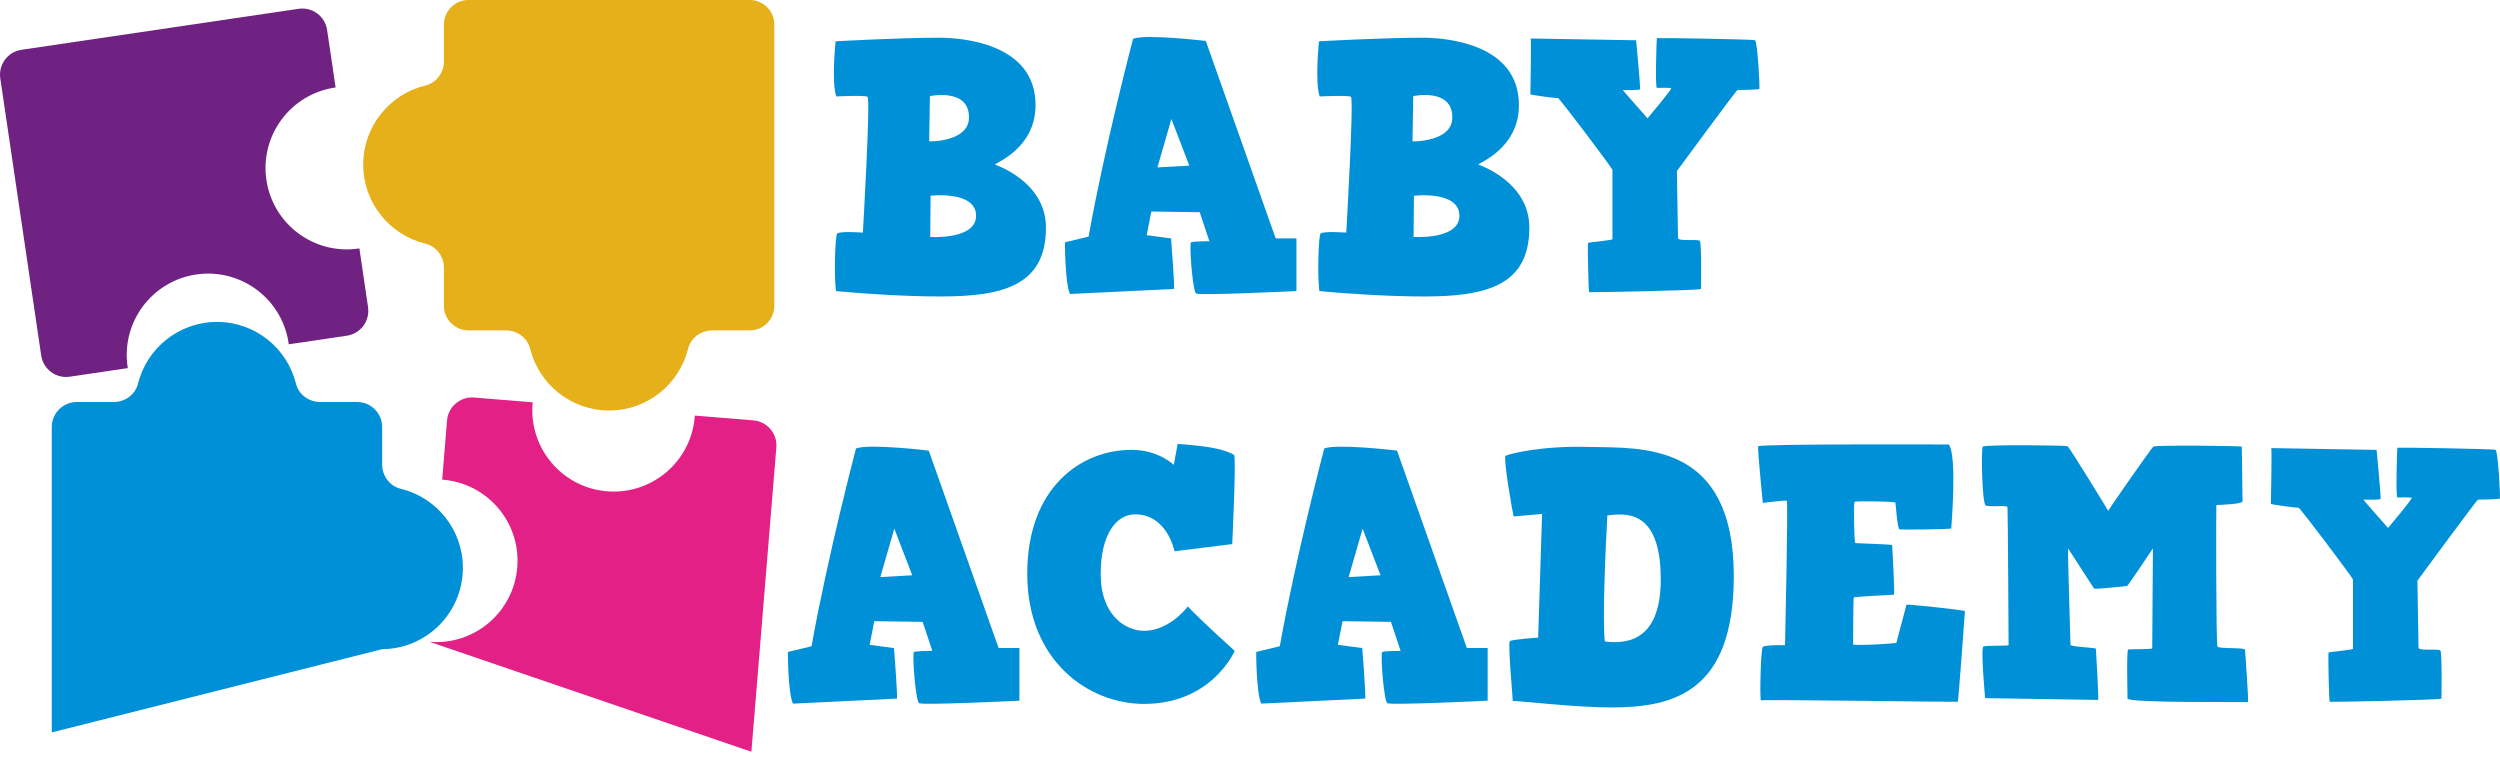
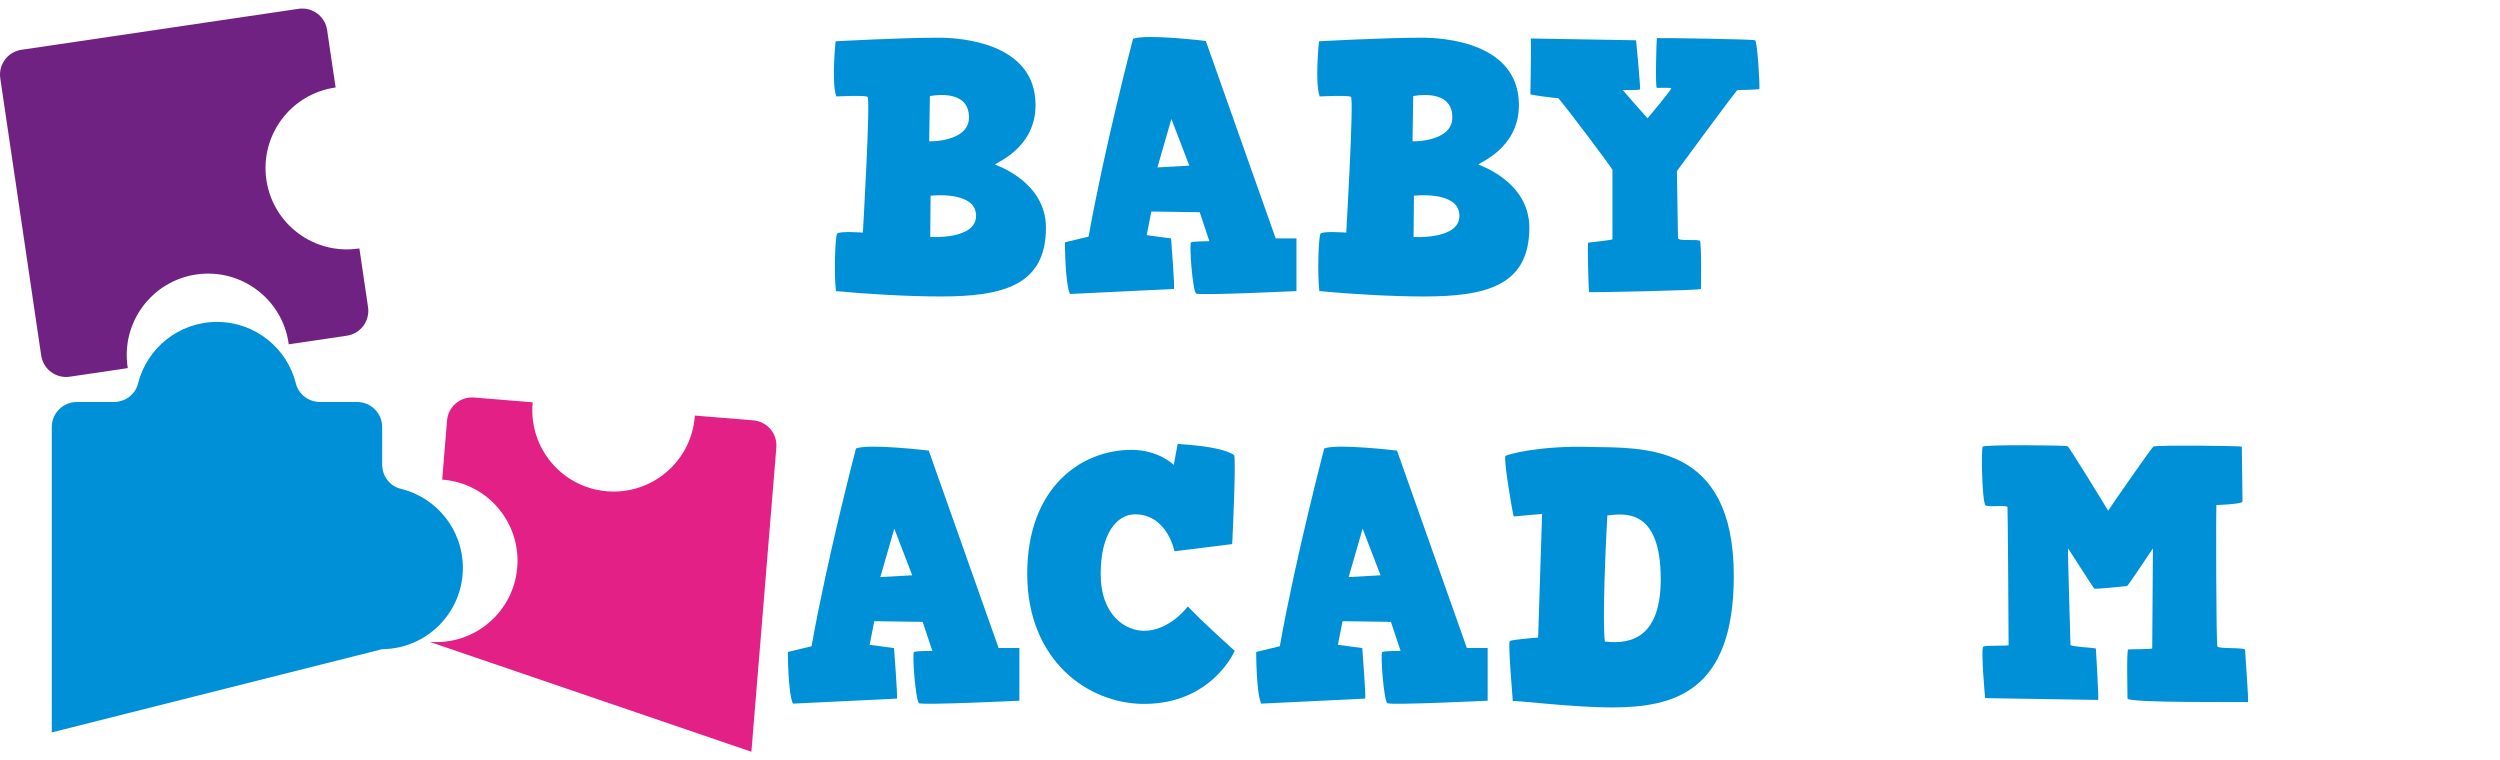
<svg xmlns="http://www.w3.org/2000/svg" id="Calque_1" version="1.1" viewBox="0 0 641.21 194.97">
  <defs>
    <style>
      .st0 {
        fill: #702283;
      }

      .st1 {
        fill: #0090d7;
      }

      .st2 {
        fill: #e32085;
      }

      .st3 {
        fill: #e6b01b;
      }
    </style>
  </defs>
  <g>
    <path class="st0" d="M76.58,2.26c3.52-.52,6.8,1.91,7.32,5.44l2.18,14.74s-.1.01-.16.02c-11.4,1.68-19.28,12.29-17.59,23.7,1.68,11.4,12.29,19.27,23.69,17.58.05,0,.11-.02.16-.02l2.22,15.06c.52,3.52-1.91,6.8-5.43,7.32l-14.91,2.21c-.01-.1-.02-.21-.04-.32-1.69-11.4-12.29-19.27-23.7-17.59-11.4,1.69-19.27,12.29-17.59,23.7.01.1.04.21.06.31l-14.9,2.21c-3.52.52-6.8-1.91-7.32-5.43L.07,20.09c-.52-3.52,1.91-6.8,5.43-7.32L76.58,2.26Z" />
-     <path class="st3" d="M198.6,6.3v72.14c0,3.48-2.82,6.3-6.3,6.3h-9.61c-2.9,0-5.51,1.91-6.21,4.72-2.26,9.09-10.46,15.83-20.25,15.83s-17.99-6.74-20.25-15.83c-.7-2.81-3.31-4.72-6.21-4.72h-9.61c-3.48,0-6.3-2.82-6.3-6.3v-9.74c0-2.91-1.93-5.53-4.75-6.21-9.15-2.21-15.95-10.45-15.95-20.28s6.8-18.07,15.95-20.28c2.83-.68,4.75-3.31,4.75-6.22V6.3c0-3.48,2.82-6.3,6.3-6.3h72.14c3.48,0,6.3,2.82,6.3,6.3Z" />
    <path class="st2" d="M192.72,192.81l6.4-78.04c.29-3.55-2.35-6.66-5.89-6.95l-15.02-1.23c0,.11-.01.22-.02.33-.94,11.49-11.01,20.03-22.5,19.09-11.49-.94-20.03-11.01-19.09-22.5,0-.11.02-.21.03-.32l-15.02-1.23c-3.55-.29-6.66,2.35-6.95,5.89l-1.24,15.18c.06,0,.11,0,.16,0,11.49.94,20.03,11.01,19.09,22.5-.94,11.49-11.01,20.04-22.5,19.09" />
    <path class="st1" d="M98.02,166.5c11.45-.08,20.7-9.39,20.7-20.86,0-9.83-6.8-18.07-15.95-20.28-2.83-.68-4.75-3.31-4.75-6.21v-9.62c0-3.55-2.88-6.42-6.42-6.42h-9.49c-2.89,0-5.51-1.91-6.21-4.72-2.25-9.09-10.46-15.82-20.25-15.82s-17.99,6.74-20.25,15.82c-.7,2.81-3.31,4.72-6.21,4.72h-9.49c-3.55,0-6.42,2.88-6.42,6.42v78.32" />
  </g>
  <g>
    <path class="st1" d="M214.69,59.94c.55-.73,6.62-.28,6.62-.28,0,0,2.02-34.46,1.19-34.83-.74-.46-8-.09-8-.09-1.29-3.58-.18-14.15-.18-14.15,0,0,16.45-.92,26.47-.92,5.42,0,24.81,1.19,24.81,17.28,0,11.21-10.38,14.8-10.38,15.26,0,.09,13.05,4.23,13.05,16.18,0,14.8-10.94,17.65-27.02,17.65-8.36,0-19.12-.64-26.84-1.38-.55-4.5-.18-13.97.28-14.7ZM248.52,30.26c.18-7.81-10.02-5.61-10.02-5.61l-.18,11.58c0,.09,10.11.18,10.2-5.97ZM250.35,55.35c0-6.53-11.67-5.15-11.67-5.15l-.09,10.57c-.18,0,11.76.83,11.76-5.42Z" />
    <path class="st1" d="M274.43,75.38c-1.29-2.76-1.29-13.23-1.29-13.23l6.07-1.47c4.04-22.7,11.4-50.73,11.4-50.73,3.31-1.29,18.66.55,18.66.55l17.92,50.64h5.33v13.51s-24.72,1.19-25.73.64c-.92-.64-1.84-12.96-1.29-13.14.55-.28,4.69-.28,4.69-.28l-2.48-7.44-12.41-.18-1.19,6.07,6.25.83s1.01,12.96.74,12.96l-26.65,1.29ZM300.44,30.53l-3.58,12.41,8.18-.46-4.59-11.95Z" />
    <path class="st1" d="M338.67,59.94c.55-.73,6.62-.28,6.62-.28,0,0,2.02-34.46,1.19-34.83-.74-.46-8-.09-8-.09-1.29-3.58-.18-14.15-.18-14.15,0,0,16.45-.92,26.47-.92,5.42,0,24.81,1.19,24.81,17.28,0,11.21-10.38,14.8-10.38,15.26,0,.09,13.05,4.23,13.05,16.18,0,14.8-10.94,17.65-27.02,17.65-8.36,0-19.12-.64-26.84-1.38-.55-4.5-.18-13.97.28-14.7ZM372.49,30.26c.18-7.81-10.02-5.61-10.02-5.61l-.18,11.58c0,.09,10.11.18,10.2-5.97ZM374.32,55.35c0-6.53-11.67-5.15-11.67-5.15l-.09,10.57c-.18,0,11.76.83,11.76-5.42Z" />
    <path class="st1" d="M419.63,10.32s1.19,12.31,1.01,12.59c-.18.28-4.32.18-4.41.18s6.34,7.26,6.34,7.26c0,0,6.34-7.54,6.07-7.72-.28-.18-3.22-.09-3.68-.09s-.09-12.68,0-12.77,24.54.28,25.18.55c.64.28,1.29,12.31,1.1,12.5s-5.33.28-5.61.28-15.53,20.77-15.53,20.77c0,0,.28,16.27.28,17.19s5.15.18,5.61.73c.46.55.28,11.95.28,12.32s-28.49.92-28.67.83c-.18-.09-.46-12.59-.28-12.68.18-.09,6.25-.64,6.25-.92v-17.74c0-.46-13.79-18.66-13.97-18.47-.18.18-7.08-.83-7.08-.92s.28-14.34.09-14.34l27.02.46Z" />
  </g>
  <g>
    <path class="st1" d="M203.37,180.45c-1.29-2.76-1.29-13.23-1.29-13.23l6.07-1.47c4.04-22.7,11.4-50.73,11.4-50.73,3.31-1.29,18.66.55,18.66.55l17.92,50.64h5.33v13.51s-24.72,1.19-25.73.64c-.92-.64-1.84-12.96-1.29-13.14.55-.28,4.69-.28,4.69-.28l-2.48-7.44-12.41-.18-1.19,6.07,6.25.83s1.01,12.96.74,12.96l-26.65,1.29ZM229.37,135.6l-3.58,12.41,8.18-.46-4.59-11.95Z" />
    <path class="st1" d="M316.5,116.67c.64.46-.46,22.88-.46,22.88l-14.8,1.84s-1.84-9.47-10.11-9.47c-4.78,0-8.82,5.05-8.82,15.26,0,10.85,6.53,14.61,11.12,14.61,5.88,0,10.29-4.96,11.21-6.25,4.14,4.32,12.04,11.4,12.04,11.4,0,0-5.79,13.6-23.25,13.6-14.34,0-29.96-11.12-29.96-33.36s13.88-31.8,26.74-31.8c6.98,0,10.84,3.86,10.84,3.86l1.01-5.42c0,.18,10.48.37,14.43,2.85Z" />
    <path class="st1" d="M323.48,180.45c-1.29-2.76-1.29-13.23-1.29-13.23l6.06-1.47c4.04-22.7,11.4-50.73,11.4-50.73,3.31-1.29,18.66.55,18.66.55l17.92,50.64h5.33v13.51s-24.72,1.19-25.73.64c-.92-.64-1.84-12.96-1.29-13.14.55-.28,4.69-.28,4.69-.28l-2.48-7.44-12.41-.18-1.19,6.07,6.25.83s1.01,12.96.73,12.96l-26.65,1.29ZM349.49,135.6l-3.58,12.41,8.18-.46-4.6-11.95Z" />
    <path class="st1" d="M387.99,179.8c.09.18-1.29-14.89-.74-15.35.55-.46,7.26-.92,7.26-.92l1.01-31.71s-7.08.64-7.26.64-2.76-15.07-2.11-15.53c.64-.46,9.1-2.67,21.41-2.3,13.69.28,37.13-1.29,37.13,33.09,0,29.78-15.35,33.73-31.43,33.73-9.47,0-24.72-1.84-25.27-1.65ZM425.95,148.46c0-18.56-9.83-16.63-13.69-16.27-.46,7.9-1.29,27.2-.64,32.35,7.44.92,14.34-1.75,14.34-16.08Z" />
-     <path class="st1" d="M452.13,165.93c.55-.55,5.7-.46,5.7-.46,0,0,.83-36.85.46-37.04-.37-.18-6.16.55-6.16.55,0,0-1.38-13.88-1.19-14.52s48.89-.46,48.89-.46c2.21,2.85.64,21.23.64,21.51s-12.59.37-13.23.28c-.64-.09-1.01-6.62-1.1-6.89-.09-.28-10.2-.46-10.48-.18-.28.28-.09,10.48.18,10.57.28.09,9.47.28,9.47.55s.73,12.59.46,12.68c-.28.09-10.11.46-10.29.73-.18.28-.18,11.67-.18,12.04s11.12-.18,11.12-.46,2.57-9.56,2.57-9.74,14.98,1.38,14.98,1.66-1.66,23.16-1.84,23.25c-.18.09-50.09-.64-50.46-.37-.37.28-.09-13.14.46-13.69Z" />
    <path class="st1" d="M508.74,165.83c.74-.37,6.43-.09,6.43-.37s-.18-34.74-.28-35.38c-.09-.64-4.69.09-5.61-.46-.92-.55-1.19-14.52-.74-15.07.46-.55,21.32-.37,21.78-.09.46.28,9.93,15.72,10.39,16.54.46-.83,11.03-15.99,11.58-16.45.55-.46,22.7-.18,22.7,0s.18,13.33.18,14.06-6.62.92-6.71.92-.09,35.66.28,36.3c.37.64,7.08.18,7.08.83s1.01,13.51.73,13.42c-.28-.09-30.88.28-30.88-.92s-.28-12.5.18-12.59c.46-.09,6.16,0,6.16-.28l.18-25.64s-6.43,9.65-6.62,9.65-8.18.92-8.46.64c-.28-.28-6.62-10.29-6.71-10.29s.64,24.17.64,24.72,6.52.74,6.52,1.01.83,13.14.55,13.14-28.95-.46-28.95-.46c0,.28-1.19-12.87-.46-13.23Z" />
-     <path class="st1" d="M609.56,115.38s1.19,12.31,1.01,12.59c-.18.28-4.32.18-4.41.18s6.34,7.26,6.34,7.26c0,0,6.34-7.54,6.07-7.72-.28-.18-3.22-.09-3.68-.09s-.09-12.68,0-12.77c.09-.09,24.54.28,25.18.55.64.28,1.29,12.31,1.1,12.5s-5.33.28-5.61.28-15.53,20.77-15.53,20.77c0,0,.28,16.27.28,17.19s5.15.18,5.61.73c.46.55.28,11.95.28,12.32s-28.49.92-28.67.83c-.18-.09-.46-12.59-.28-12.68.18-.09,6.25-.64,6.25-.92v-17.74c0-.46-13.79-18.66-13.97-18.47-.18.18-7.08-.83-7.08-.92s.28-14.34.09-14.34l27.02.46Z" />
  </g>
</svg>